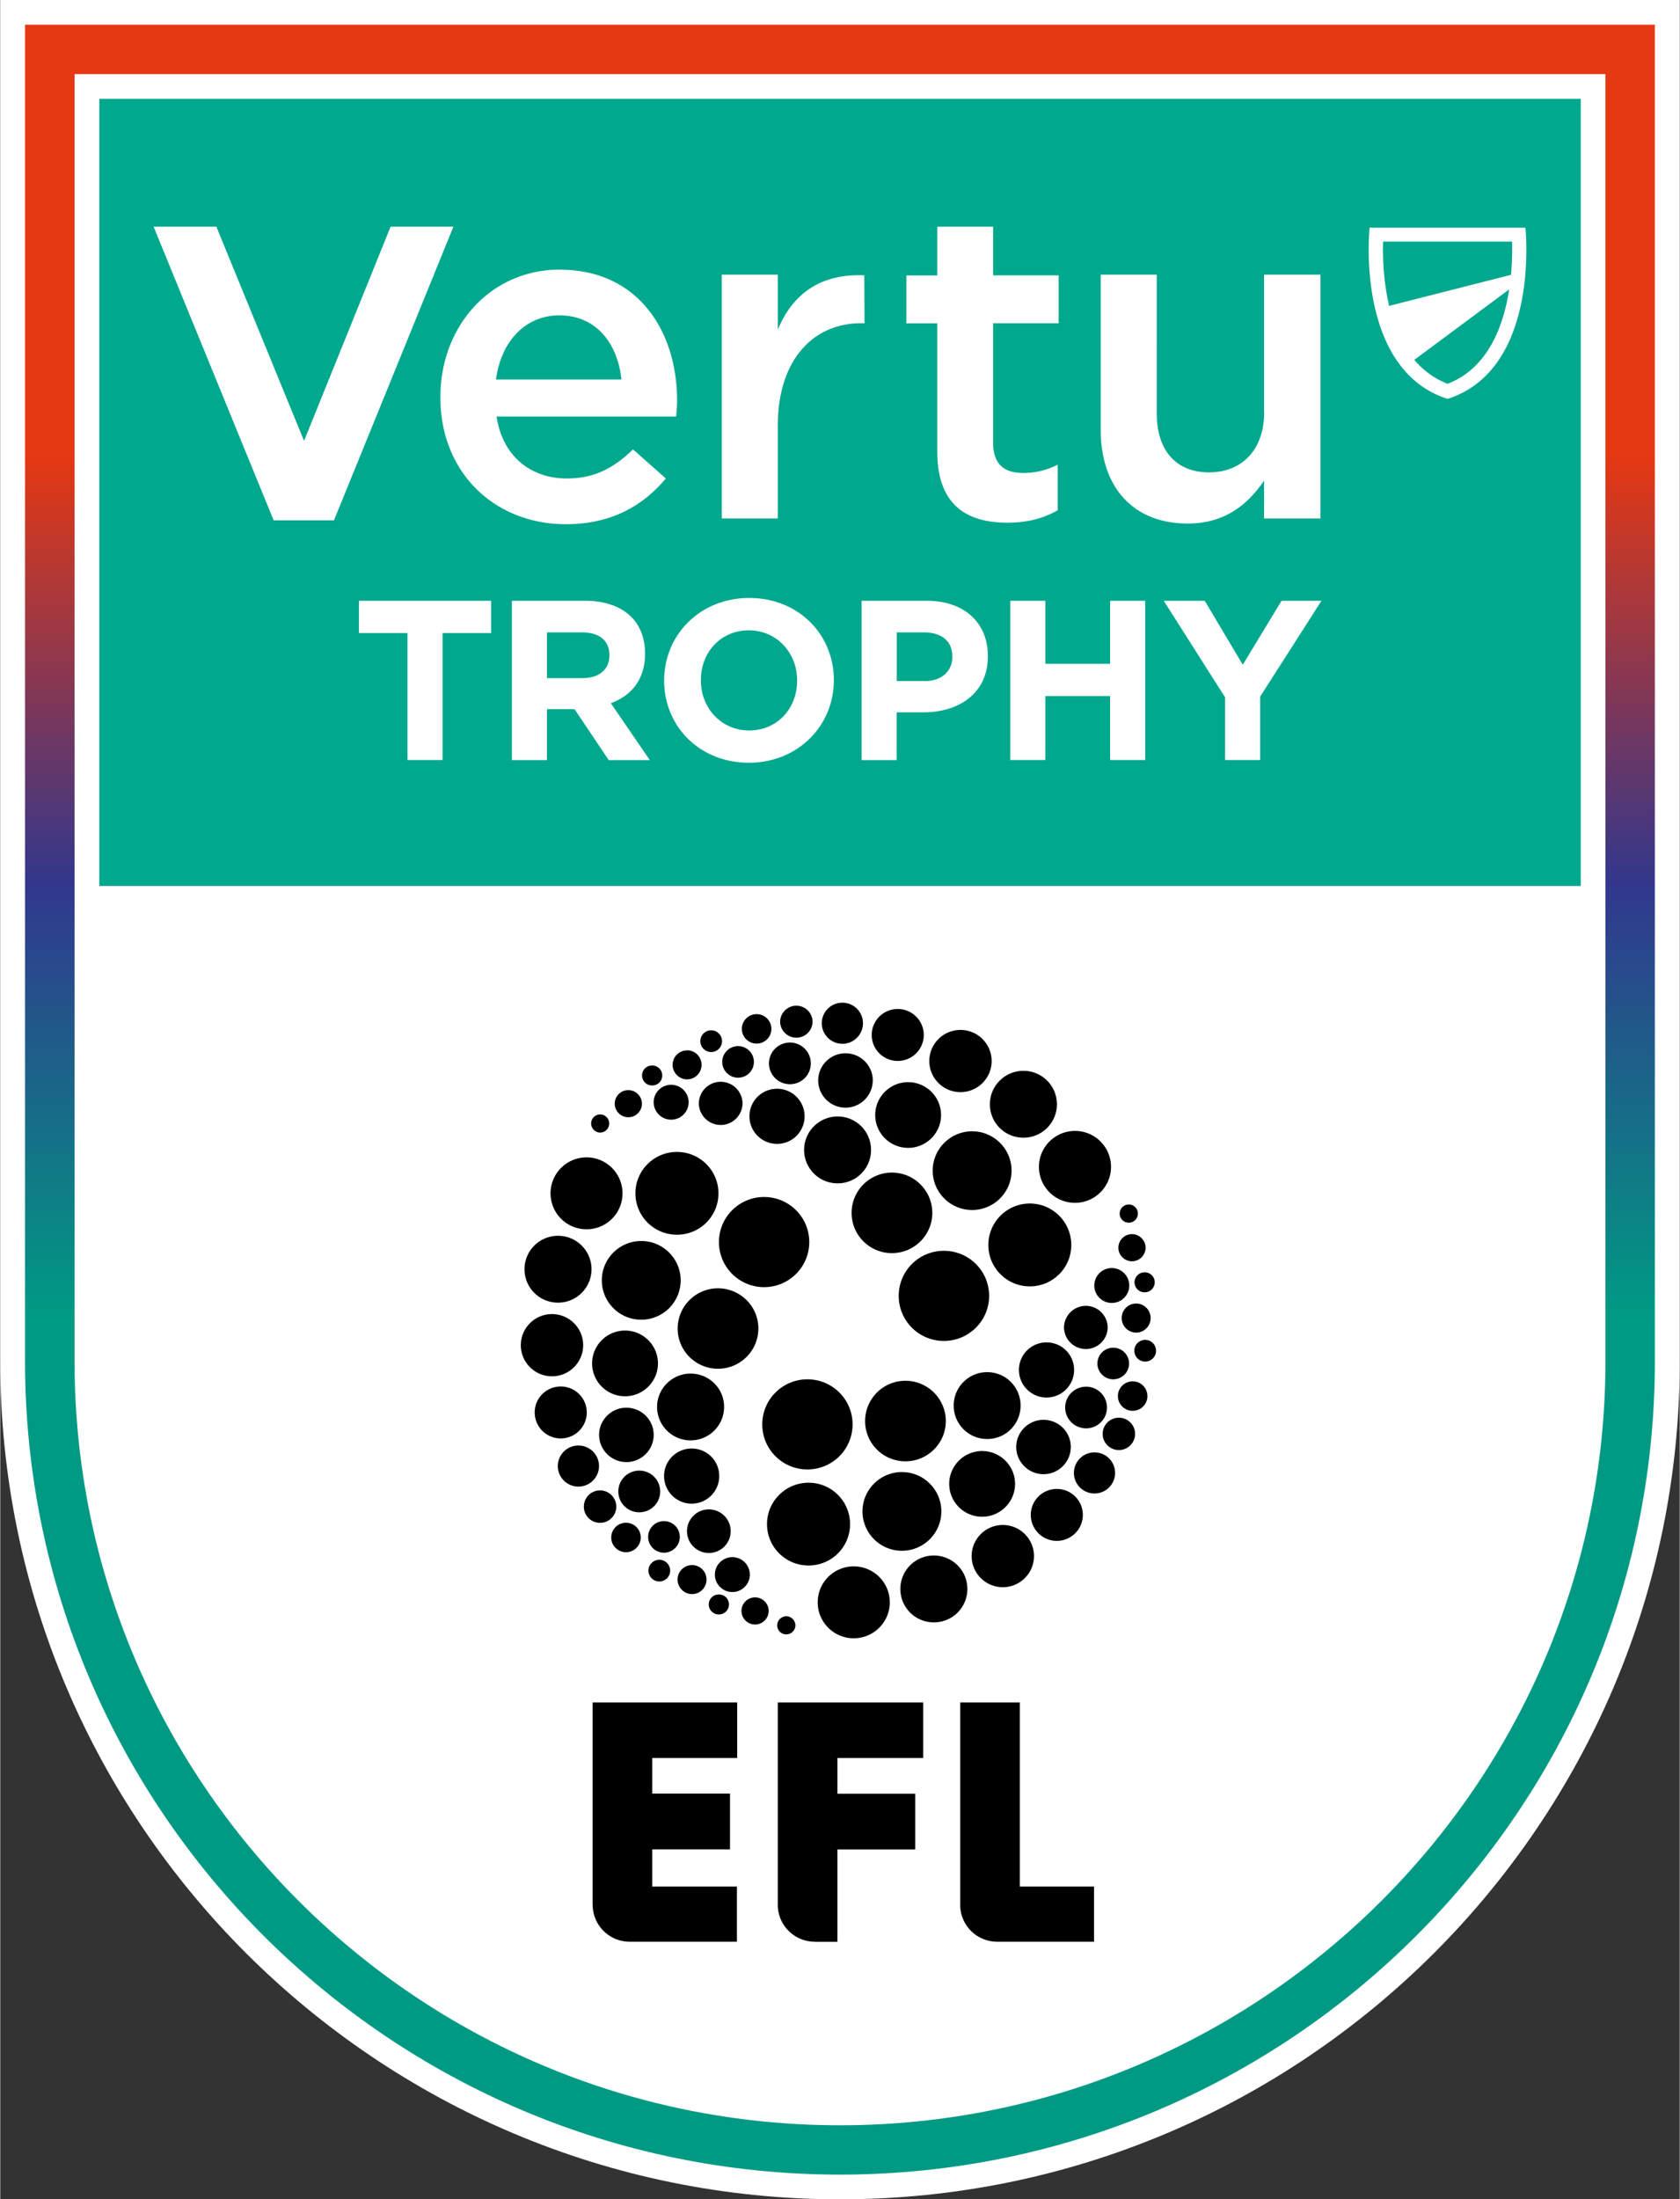
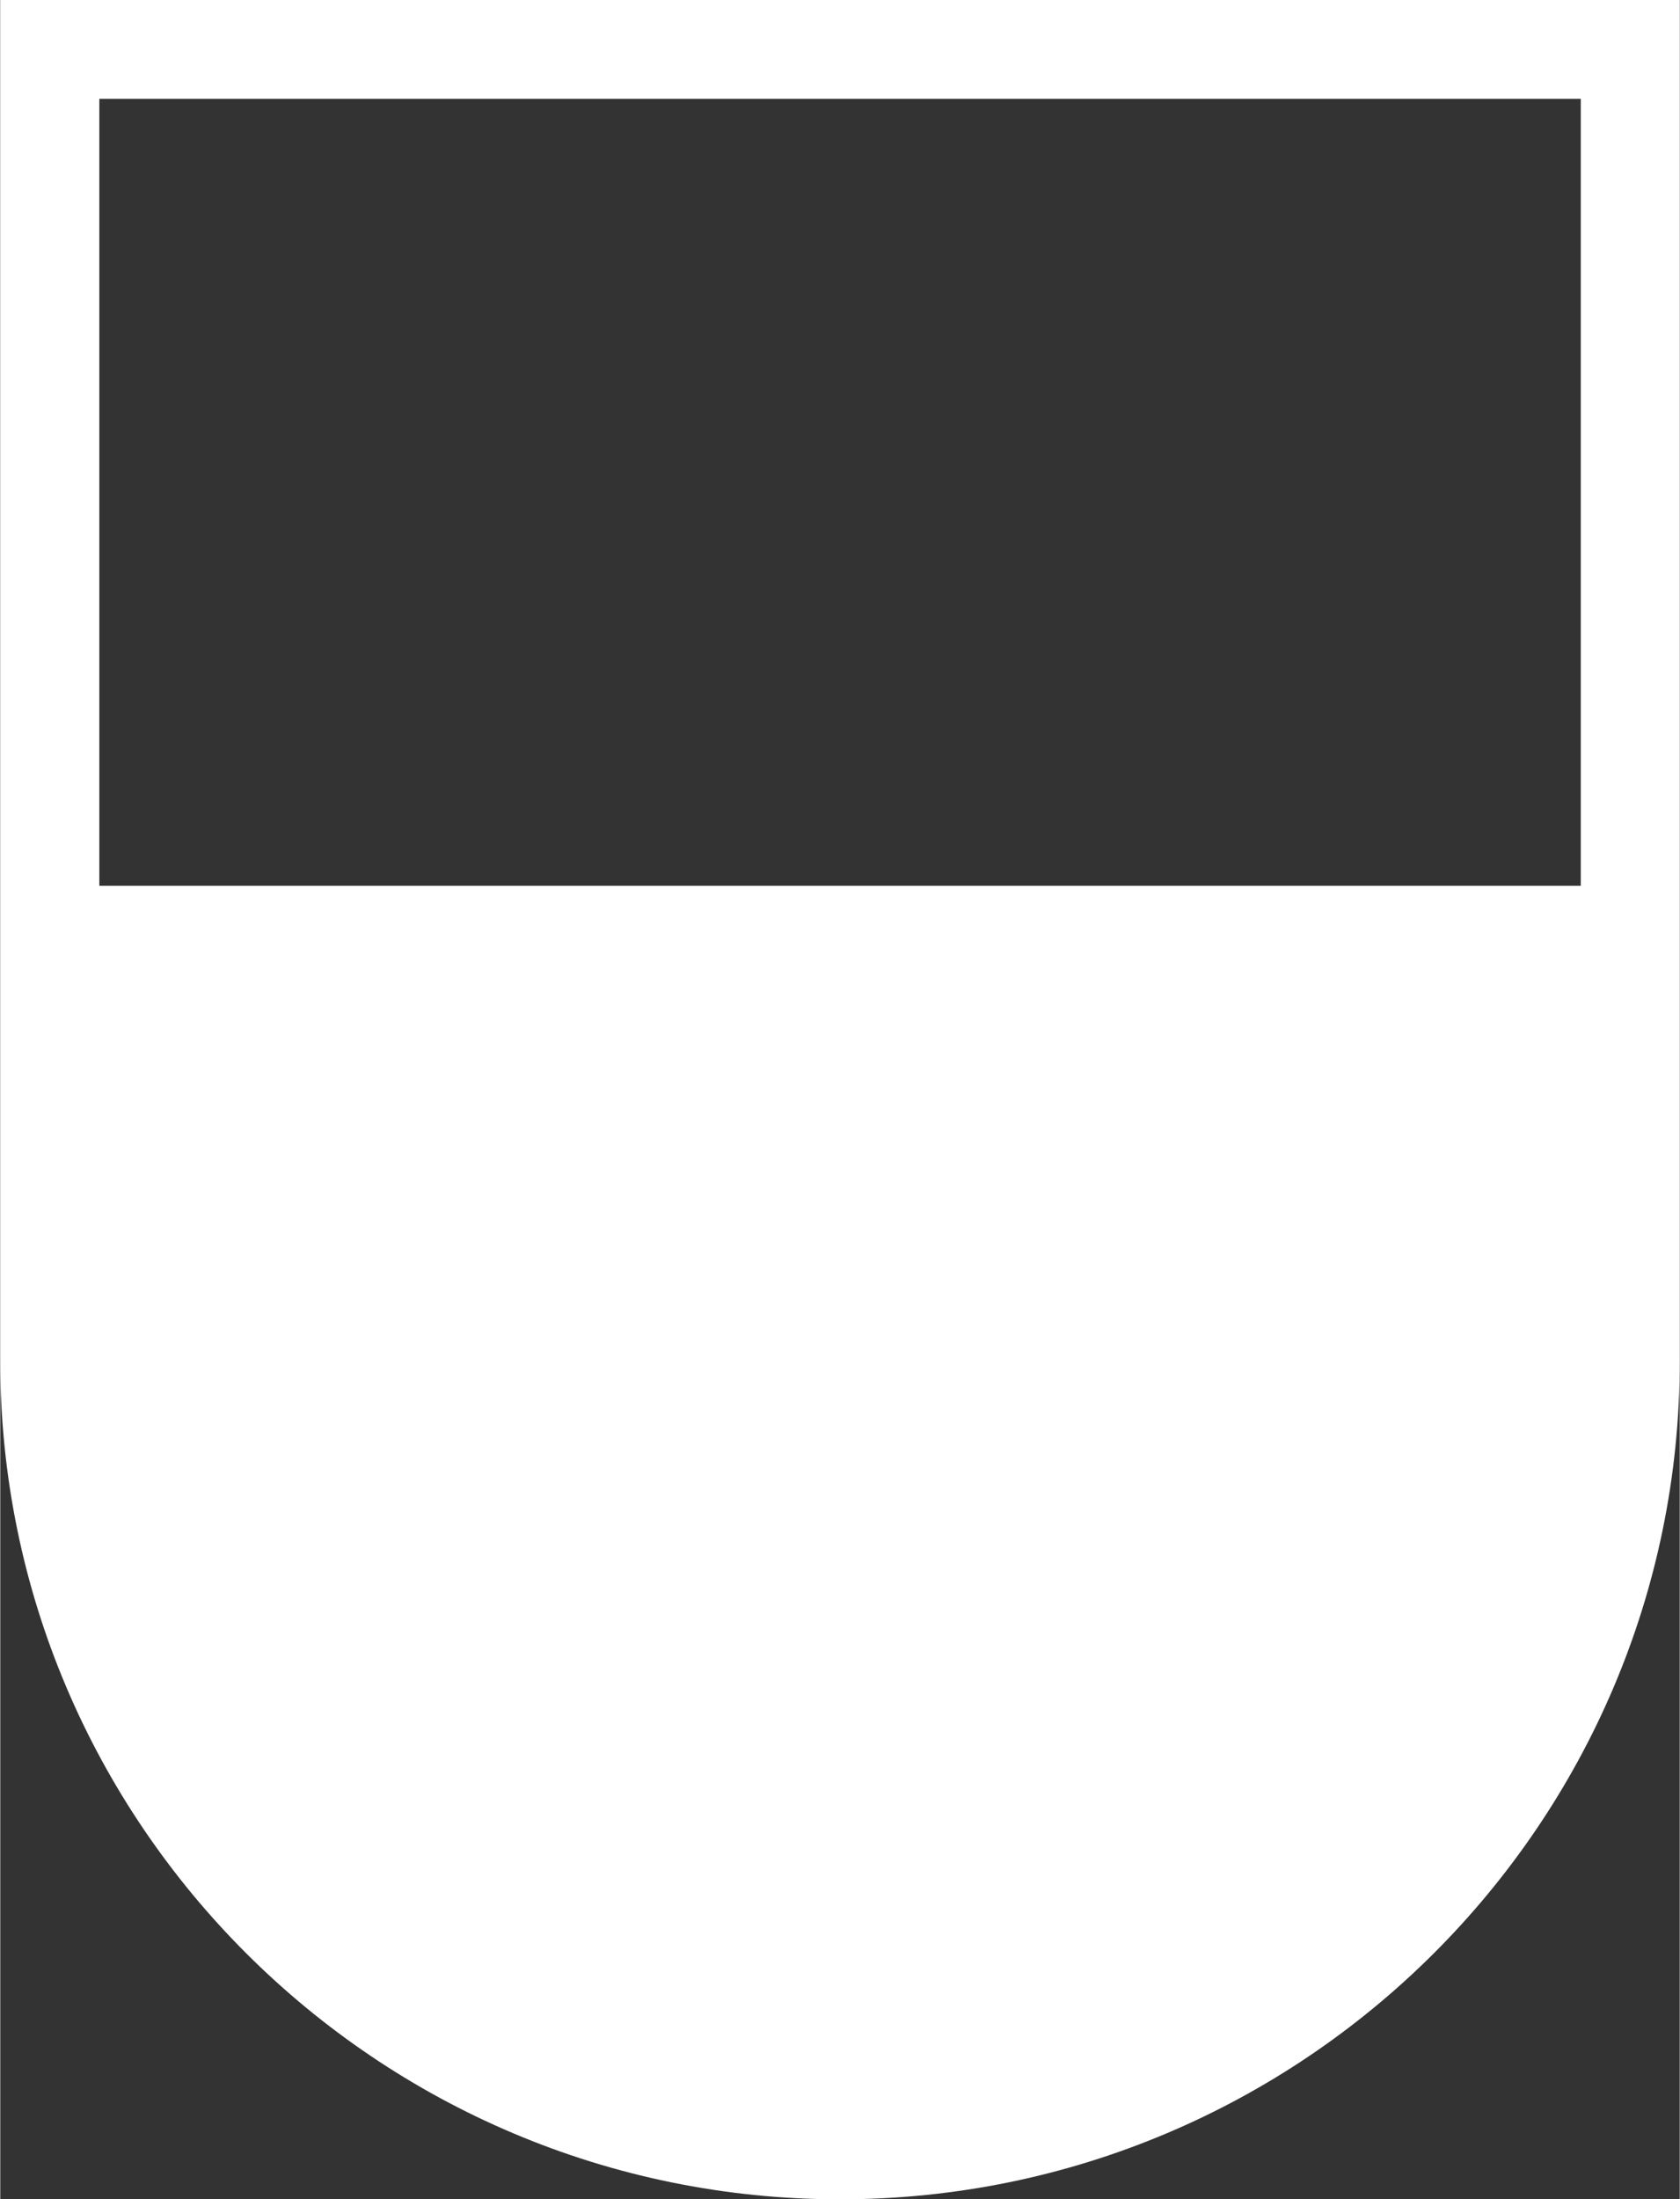
<svg xmlns="http://www.w3.org/2000/svg" id="_레이어_1" viewBox="0.0 0.0 305.574 400.0" width="276.438" height="361.745">
  <rect x="0.0" y="0.0" width="305.574" height="400.0" fill="#333333" stroke="none" />
  <defs>
    <linearGradient id="_무제_그라디언트_2" x1="152.778" x2="152.778" y1="395.505" y2="4.495" gradientUnits="userSpaceOnUse">
      <stop offset="0" stop-color="#009a84" />
      <stop offset=".4" stop-color="#009a84" />
      <stop offset=".6" stop-color="#32378d" />
      <stop offset=".8" stop-color="#e63812" />
      <stop offset="1" stop-color="#e63812" />
    </linearGradient>
    <style>.cls-1{fill:#fff}</style>
  </defs>
  <path d="M0 0h305.574v400H0z" style="fill:none" />
  <path d="M152.778 391.01c-79.411 0-143.766-64.213-143.766-143.427v-86.494h287.55v86.494c0 79.214-64.373 143.427-143.766 143.427" class="cls-1" />
-   <path d="M199.004 353.149v-10.03h-13.501v-33.49h-10.849v36.804c0 3.719 3.021 6.716 6.732 6.716zm-91.215-6.716c0 3.719 3.022 6.716 6.733 6.716h19.508v-10.03h-15.409v-6.769h14.154v-10.135h-14.154v-6.486h15.462v-10.1h-26.312v36.804zm40.412 6.716c-3.71 0-6.732-2.997-6.732-6.716v-36.804h26.452v10.1h-15.603v6.504h14.154v10.135h-14.154v16.798h-4.117zM189.815 258.229c-2.739 0-4.965 2.221-4.965 4.936s2.226 4.953 4.965 4.953 4.965-2.221 4.965-4.953-2.226-4.936-4.965-4.936m2.421 12.568c-2.615 0-4.736 2.115-4.736 4.724s2.121 4.724 4.736 4.724 4.736-2.115 4.736-4.724-2.121-4.724-4.736-4.724m-9.825 6.557c-3.128 0-5.672 2.539-5.672 5.658s2.544 5.659 5.672 5.659 5.672-2.539 5.672-5.659-2.544-5.658-5.672-5.658m-12.546 5.553c-3.375 0-6.096 2.714-6.096 6.081s2.721 6.081 6.096 6.081 6.096-2.715 6.096-6.081-2.721-6.081-6.096-6.081m-14.578 1.974c-3.622 0-6.556 2.926-6.556 6.539s2.934 6.54 6.556 6.54 6.556-2.926 6.556-6.54-2.933-6.539-6.556-6.539m-8.217-15.212c-4.17 0-7.563 3.367-7.563 7.527s3.375 7.526 7.563 7.526 7.546-3.366 7.546-7.526-3.375-7.527-7.546-7.527m31.577-5.764c-3.304 0-5.99 2.679-5.99 5.976s2.686 5.975 5.99 5.975 5.991-2.679 5.991-5.975-2.686-5.976-5.991-5.976m26.683-44.842a1.657 1.657 0 1 0 0 3.314 1.657 1.657 0 1 0 0-3.314m.583 5.394c-1.361 0-2.474 1.11-2.474 2.468s1.113 2.467 2.474 2.467 2.474-1.11 2.474-2.467-1.114-2.468-2.474-2.468m-3.676 6.169c-1.767 0-3.18 1.428-3.18 3.173s1.413 3.173 3.18 3.173 3.181-1.428 3.181-3.173-1.431-3.173-3.181-3.173m5.955.776a1.815 1.815 0 1 0 0 3.631 1.816 1.816 0 1 0 0-3.631m.124 12.286a1.973 1.973 0 1 0 0 3.948 1.973 1.973 0 1 0 0-3.948m-1.643-6.61c-1.467 0-2.633 1.181-2.633 2.644s1.184 2.644 2.633 2.644 2.632-1.181 2.632-2.644-1.183-2.644-2.632-2.644m-4.171 8.037c-1.59 0-2.88 1.287-2.88 2.873s1.29 2.874 2.88 2.874 2.881-1.287 2.881-2.874-1.29-2.873-2.881-2.873m3.534 6.117c-1.484 0-2.685 1.198-2.685 2.679s1.201 2.679 2.685 2.679 2.686-1.198 2.686-2.679-1.201-2.679-2.686-2.679m-2.509 6.61c-1.625 0-2.951 1.322-2.951 2.943s1.326 2.944 2.951 2.944 2.951-1.322 2.951-2.944-1.325-2.943-2.951-2.943m-4.435 6.31c-2.067 0-3.746 1.674-3.746 3.737s1.679 3.737 3.746 3.737 3.746-1.675 3.746-3.737-1.679-3.737-3.746-3.737m-1.52-11.951c-2.102 0-3.816 1.692-3.816 3.79s1.714 3.79 3.816 3.79a3.79 3.79 0 1 0 0-7.58m-.053-14.7c-2.191 0-3.976 1.78-3.976 3.966a3.977 3.977 0 0 0 7.952 0 3.98 3.98 0 0 0-3.976-3.966m-7.156 6.645c-2.774 0-5.019 2.238-5.019 5.006s2.245 5.023 5.019 5.023 5.018-2.238 5.018-5.023-2.262-5.006-5.018-5.006m-10.797 5.411c-3.357 0-6.096 2.715-6.096 6.081s2.721 6.081 6.096 6.081 6.079-2.714 6.079-6.081-2.721-6.081-6.079-6.081m-15.514 18.173c-3.959 0-7.175 3.208-7.175 7.157s3.216 7.156 7.175 7.156 7.174-3.208 7.174-7.156-3.216-7.157-7.174-7.157m.636-16.604c-4.047 0-7.333 3.278-7.333 7.333s3.286 7.315 7.333 7.315 7.351-3.279 7.351-7.315-3.287-7.333-7.351-7.333m-9.613 7.932c0 4.53-3.675 8.196-8.217 8.196s-8.216-3.666-8.216-8.196 3.675-8.196 8.216-8.196 8.217 3.666 8.217 8.196M153.786 191.566c-2.739 0-4.966 2.221-4.966 4.935s2.227 4.953 4.966 4.953 4.947-2.221 4.965-4.953c0-2.732-2.227-4.935-4.965-4.935m9.506-8.056c-2.615 0-4.735 2.116-4.735 4.724s2.12 4.724 4.735 4.724 4.736-2.115 4.736-4.724-2.121-4.724-4.736-4.724m11.415 3.808c-3.127 0-5.672 2.538-5.672 5.658s2.545 5.658 5.672 5.658 5.672-2.538 5.672-5.658-2.544-5.658-5.672-5.658m11.451 7.438c-3.358 0-6.097 2.715-6.097 6.081s2.722 6.081 6.097 6.081 6.096-2.714 6.096-6.081-2.721-6.081-6.096-6.081m9.383 10.929c-3.605 0-6.556 2.926-6.556 6.539s2.933 6.54 6.556 6.54 6.555-2.926 6.555-6.54-2.933-6.539-6.555-6.539m-8.217 13.202c-4.17 0-7.545 3.384-7.545 7.544s3.375 7.527 7.545 7.527 7.545-3.367 7.545-7.527-3.375-7.544-7.545-7.544m-22.141-22.069c-3.304 0-5.99 2.68-5.99 5.976s2.686 5.975 5.99 5.975 5.99-2.679 5.99-5.975-2.686-5.976-5.99-5.976m-56.033 5.87c-.919 0-1.643.74-1.643 1.639s.742 1.657 1.643 1.657 1.644-.74 1.644-1.657-.743-1.639-1.644-1.639m5.125-4.424c-1.379 0-2.474 1.11-2.474 2.468s1.113 2.467 2.474 2.467 2.473-1.11 2.473-2.467-1.113-2.468-2.473-2.468m7.792-.97c-1.767 0-3.18 1.428-3.18 3.173s1.413 3.173 3.18 3.173 3.181-1.428 3.181-3.173-1.431-3.173-3.181-3.173m-3.481-3.507a1.815 1.815 0 1 0 0 3.631 1.816 1.816 0 1 0 0-3.631m10.761-6.399a1.974 1.974 0 1 0 0 3.949 1.974 1.974 0 1 0 0-3.949m-4.382 3.649c-1.466 0-2.633 1.181-2.633 2.626s1.184 2.644 2.633 2.644 2.633-1.181 2.633-2.644-1.184-2.644-2.633-2.644m9.277-.758c-1.59 0-2.88 1.287-2.88 2.873s1.29 2.874 2.88 2.874 2.88-1.287 2.88-2.874-1.29-2.873-2.88-2.873m3.375-5.816c-1.484 0-2.686 1.198-2.686 2.679s1.202 2.679 2.686 2.679 2.686-1.199 2.686-2.679-1.202-2.679-2.686-2.679m7.227-1.534c-1.625 0-2.951 1.322-2.951 2.944a2.952 2.952 0 0 0 5.902 0 2.953 2.953 0 0 0-2.951-2.944m8.376-.546c-2.067 0-3.746 1.674-3.746 3.736s1.679 3.737 3.746 3.737 3.746-1.674 3.746-3.737-1.678-3.736-3.746-3.736m-9.542 7.244c-2.103 0-3.817 1.71-3.817 3.79s1.697 3.79 3.817 3.79 3.799-1.693 3.799-3.79-1.696-3.79-3.799-3.79m-12.599 7.139c-2.191 0-3.976 1.78-3.976 3.966a3.977 3.977 0 0 0 7.952 0 3.977 3.977 0 0 0-3.976-3.966m10.249 1.269c-2.774 0-5.018 2.239-5.018 5.006s2.244 5.006 5.018 5.024a5.013 5.013 0 0 0 5.018-5.024 5.01 5.01 0 0 0-5.018-5.006m11.026 5.041c-3.357 0-6.096 2.715-6.096 6.081s2.721 6.082 6.096 6.082 6.079-2.715 6.079-6.082-2.721-6.081-6.079-6.081m24.474 2.697c-3.958 0-7.174 3.208-7.174 7.156s3.216 7.157 7.174 7.157 7.174-3.208 7.174-7.157-3.216-7.156-7.174-7.156m-14.596 7.509c-4.047 0-7.333 3.279-7.333 7.333s3.286 7.315 7.333 7.315 7.351-3.279 7.351-7.315-3.287-7.333-7.351-7.333m9.454 14.225c-4.542 0-8.217 3.666-8.217 8.196s3.675 8.196 8.217 8.196 8.234-3.666 8.234-8.196-3.675-8.196-8.234-8.196M113.921 256.026c-2.739 0-4.966 2.221-4.966 4.936s2.227 4.953 4.966 4.953 4.965-2.221 4.965-4.953-2.226-4.936-4.965-4.936m-11.946-3.86c-2.615 0-4.735 2.115-4.735 4.724s2.12 4.724 4.735 4.724 4.736-2.115 4.736-4.724-2.12-4.724-4.736-4.724m-1.59-13.167c-3.128 0-5.672 2.538-5.672 5.658s2.545 5.658 5.672 5.658 5.672-2.538 5.672-5.658-2.544-5.658-5.672-5.658m1.096-14.242c-3.358 0-6.097 2.714-6.097 6.081s2.721 6.081 6.097 6.081 6.096-2.732 6.096-6.081-2.721-6.081-6.096-6.081m5.195-14.26c-3.623 0-6.556 2.926-6.556 6.539s2.933 6.54 6.556 6.54 6.538-2.926 6.538-6.54-2.934-6.539-6.538-6.539m16.433-.987c-4.17 0-7.545 3.366-7.545 7.526s3.375 7.527 7.563 7.527 7.545-3.367 7.545-7.527-3.375-7.526-7.563-7.526m-9.436 32.485c-3.304 0-5.99 2.68-5.99 5.976s2.686 5.975 5.99 5.975 5.99-2.679 5.99-5.975-2.685-5.976-5.99-5.976m29.351 51.964c-.919 0-1.661.74-1.661 1.656s.742 1.64 1.643 1.64 1.661-.741 1.661-1.64-.742-1.656-1.643-1.656m-5.69-3.438c-1.361 0-2.474 1.111-2.474 2.468s1.113 2.468 2.474 2.468 2.474-1.111 2.474-2.468-1.114-2.468-2.474-2.468m-4.135-7.315c-1.749 0-3.181 1.428-3.181 3.173s1.432 3.173 3.181 3.173 3.181-1.41 3.181-3.173-1.432-3.173-3.181-3.173m-2.474 6.787a1.815 1.815 0 1 0 0 3.631 1.816 1.816 0 1 0 0-3.631m-10.814-6.311a1.973 1.973 0 1 0 0 3.949 1.974 1.974 0 1 0 0-3.949m5.955.97c-1.467 0-2.633 1.181-2.633 2.626s1.184 2.644 2.633 2.644c1.466 0 2.633-1.181 2.633-2.644s-1.184-2.626-2.633-2.626m-5.107-8.003c-1.59 0-2.88 1.287-2.88 2.873s1.29 2.873 2.88 2.873 2.88-1.286 2.88-2.873-1.29-2.873-2.88-2.873m-6.909.3c-1.484 0-2.686 1.198-2.686 2.679s1.202 2.679 2.686 2.679 2.686-1.198 2.686-2.679-1.202-2.679-2.686-2.679m-4.718-5.887c-1.626 0-2.951 1.322-2.951 2.961s1.325 2.943 2.951 2.943 2.951-1.321 2.951-2.943-1.325-2.961-2.951-2.961m-3.941-8.162c-2.067 0-3.746 1.675-3.746 3.737s1.679 3.737 3.746 3.737 3.747-1.674 3.747-3.737-1.679-3.737-3.747-3.737m11.08 4.566c-2.103 0-3.817 1.692-3.817 3.789s1.696 3.79 3.817 3.79 3.799-1.692 3.799-3.79-1.696-3.789-3.799-3.789m12.652 7.05c-2.191 0-3.976 1.781-3.976 3.966s1.785 3.966 3.976 3.966 3.976-1.78 3.976-3.966-1.785-3.966-3.976-3.966m-3.128-11.069c-2.774 0-5.018 2.238-5.018 5.006s2.244 5.023 5.018 5.023 5.018-2.238 5.018-5.023-2.244-5.006-5.018-5.006m-.194-13.625c-3.358 0-6.097 2.714-6.097 6.063s2.722 6.081 6.097 6.081c3.357 0 6.096-2.714 6.096-6.081s-2.721-6.063-6.096-6.063m-8.977-24.114c-3.958 0-7.174 3.208-7.174 7.157s3.216 7.156 7.174 7.156 7.174-3.208 7.174-7.156-3.216-7.157-7.174-7.157m13.96 8.602c-4.047 0-7.333 3.279-7.333 7.315s3.286 7.315 7.333 7.315 7.351-3.278 7.351-7.315-3.287-7.315-7.351-7.315m8.393-16.604c-4.541 0-8.217 3.666-8.217 8.196s3.676 8.197 8.217 8.197 8.217-3.667 8.217-8.197-3.676-8.196-8.217-8.196" />
-   <path d="M296.562 8.99H9.012v152.117h287.55z" style="fill:#00a88e" />
  <path d="M18.024 17.979v229.622c0 74.119 60.45 134.438 134.772 134.438s134.772-60.301 134.772-134.438V17.979zM152.778 400C68.543 400 0 331.626 0 247.601V0h305.574v247.601C305.574 331.644 237.03 400 152.796 400" class="cls-1" />
-   <path d="m274.863 49.989-22.159 5.641c-1.078-4.565-1.184-9.042-1.096-11.686h23.467a55 55 0 0 1-.195 6.028m-11.539 19.829c-2.509-.969-4.488-2.503-6.06-4.354l17.263-12.815c-1.024 6.645-3.852 14.348-11.203 17.168Zm14.154-28.396h-28.343s-.795 7.28 1.043 14.912c.901 3.755 2.421 7.579 4.983 10.682 2.014 2.45 4.665 4.424 8.163 5.552 10.302-3.314 13.324-14.119 14.084-22.069.035-.388.07-.758.088-1.11.354-4.565-.018-7.95-.018-7.95m-96.851-.193h-10.16v8.866h-5.62v8.708h5.62v23.285c0 9.712 5.283 12.973 12.758 12.973 3.869 0 6.626-.846 9.153-2.256v-8.284c-2.015 1.005-4.029 1.498-6.291 1.498-3.445 0-5.46-1.586-5.46-5.535V58.786h11.928v-8.708h-11.928v-8.866zm49.318 33.754c0 6.892-4.117 10.929-10.019 10.929s-9.524-3.86-9.524-10.752V49.954h-10.196v28.22c0 10.329 5.813 17.045 15.833 17.045 6.909 0 11.026-3.614 13.888-7.809v6.892h10.267V49.954h-10.267v25.03h.018Zm-88.493-15.035v-9.994h-10.196v44.348h10.196V77.416c0-11.757 6.255-18.631 15.196-18.631h.584l-.036-8.708c-7.828-.335-12.97 3.226-15.744 9.871m-51.28 9.078c.919-6.892 5.301-11.669 11.539-11.669 6.733 0 10.602 5.129 11.292 11.669zm11.628-19.989c-12.723 0-21.735 10.417-21.735 23.108v.176c0 13.696 9.931 23.02 22.83 23.02 8.164 0 13.977-3.279 18.183-8.32l-5.973-5.288c-3.534 3.437-7.068 5.288-12.033 5.288-6.574 0-11.698-4.036-12.793-11.263h32.673c.088-1.005.177-1.939.177-2.855 0-12.762-7.157-23.849-21.311-23.849m-30.818-7.825L55.273 80.184 39.317 41.229H27.902l21.841 53.409h10.973L82.45 41.229zM74.092 115.137h-8.835v-5.87h24.049v5.87h-8.835v23.091h-6.379zM105.934 123.333c3.11 0 4.895-1.657 4.895-4.089v-.088c0-2.732-1.908-4.143-5.018-4.143h-6.344v8.32zm-12.846-14.066h13.27c3.693 0 6.556 1.04 8.464 2.944 1.608 1.621 2.492 3.895 2.492 6.627v.089c0 4.671-2.527 7.614-6.22 8.971l7.086 10.347h-7.475l-6.22-9.271h-5.018v9.271h-6.379zM144.986 123.827v-.088c0-4.971-3.658-9.096-8.8-9.096s-8.712 4.054-8.712 9.025v.088c0 4.971 3.658 9.096 8.8 9.096s8.712-4.055 8.712-9.025m-24.191 0v-.088c0-8.232 6.503-14.983 15.479-14.983s15.391 6.663 15.391 14.894v.089c0 8.231-6.503 14.982-15.479 14.982s-15.391-6.663-15.391-14.894M168.169 123.88c3.198 0 5.054-1.904 5.054-4.389v-.089c0-2.855-1.997-4.389-5.178-4.389h-4.93v8.849h5.054zm-11.45-14.613h11.857c6.926 0 11.114 4.09 11.114 10.012v.088c0 6.698-5.23 10.188-11.733 10.188h-4.859v8.69h-6.379zM183.771 109.267h6.379v11.457h11.787v-11.457h6.379v28.961h-6.379v-11.634H190.15v11.634h-6.379zM222.841 126.806l-11.15-17.539h7.457l6.927 11.634 7.051-11.634h7.262l-11.15 17.415v11.546h-6.397z" class="cls-1" />
-   <path id="mask0_6668_403062" d="M13.518 247.601V13.484h278.538v234.117c0 76.605-62.483 138.932-139.278 138.932s-139.26-62.327-139.26-138.932M4.506 4.495v243.106c0 81.558 66.511 147.904 148.272 147.904S301.05 329.159 301.05 247.601V4.495z" style="fill:url(#_무제_그라디언트_2)" />
</svg>